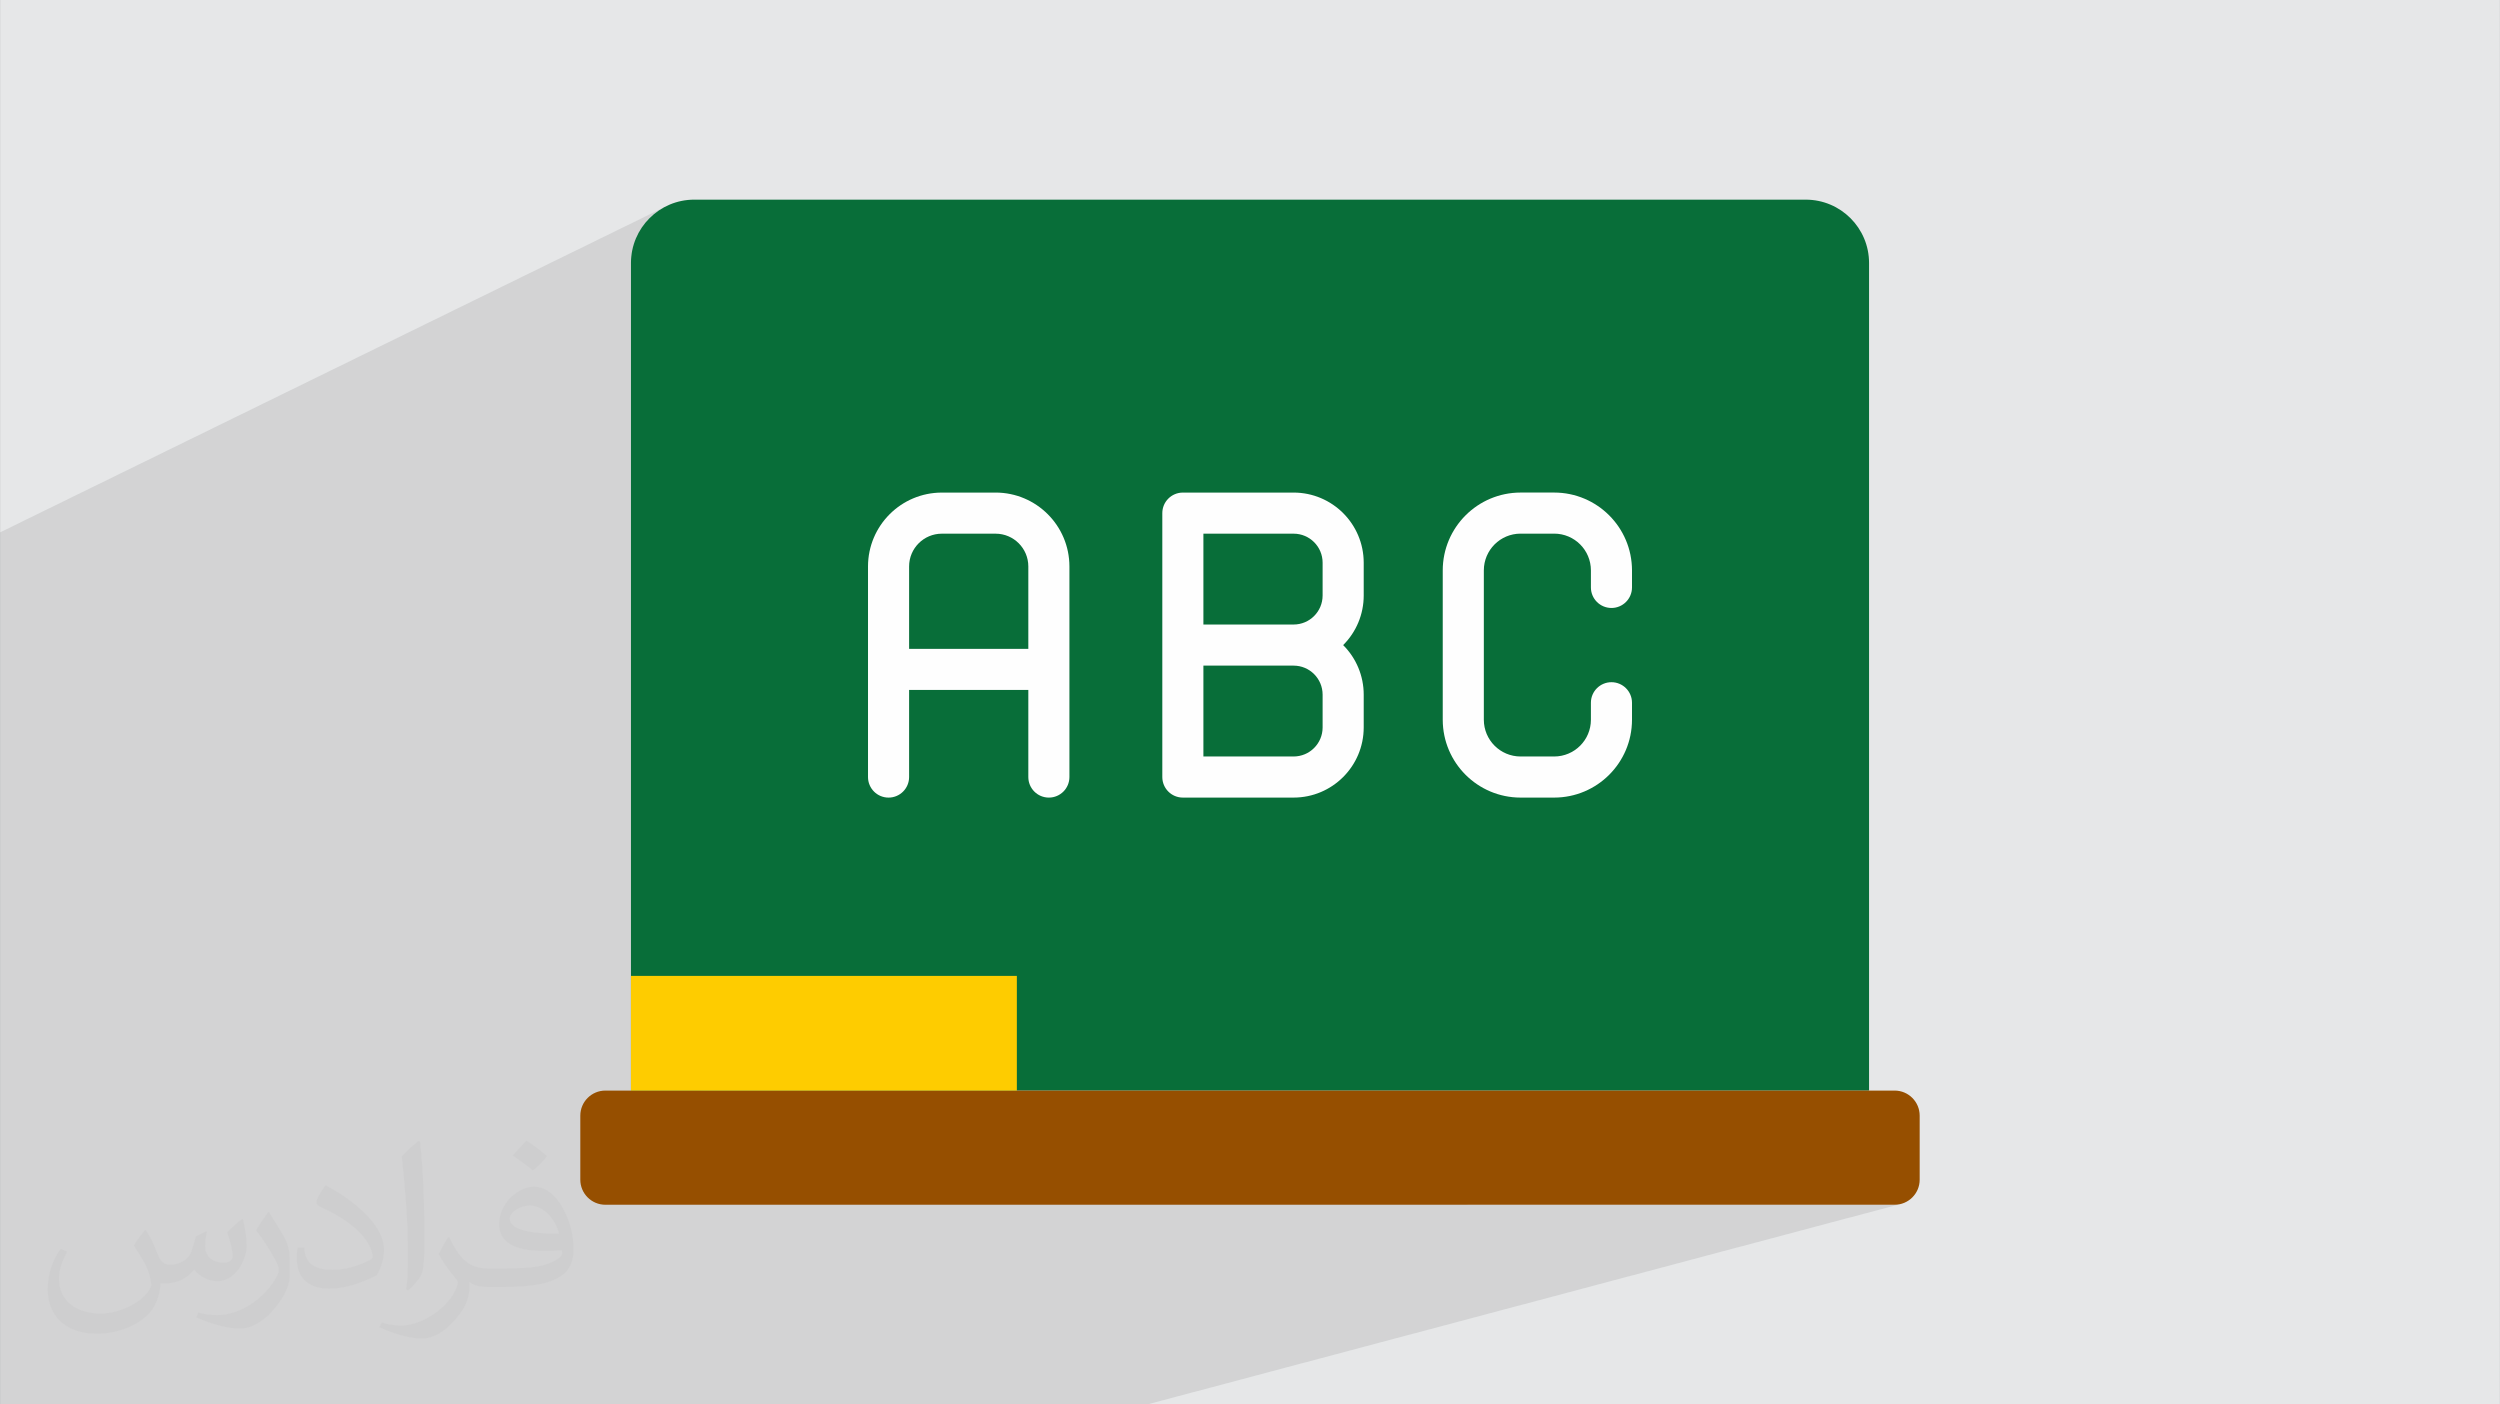
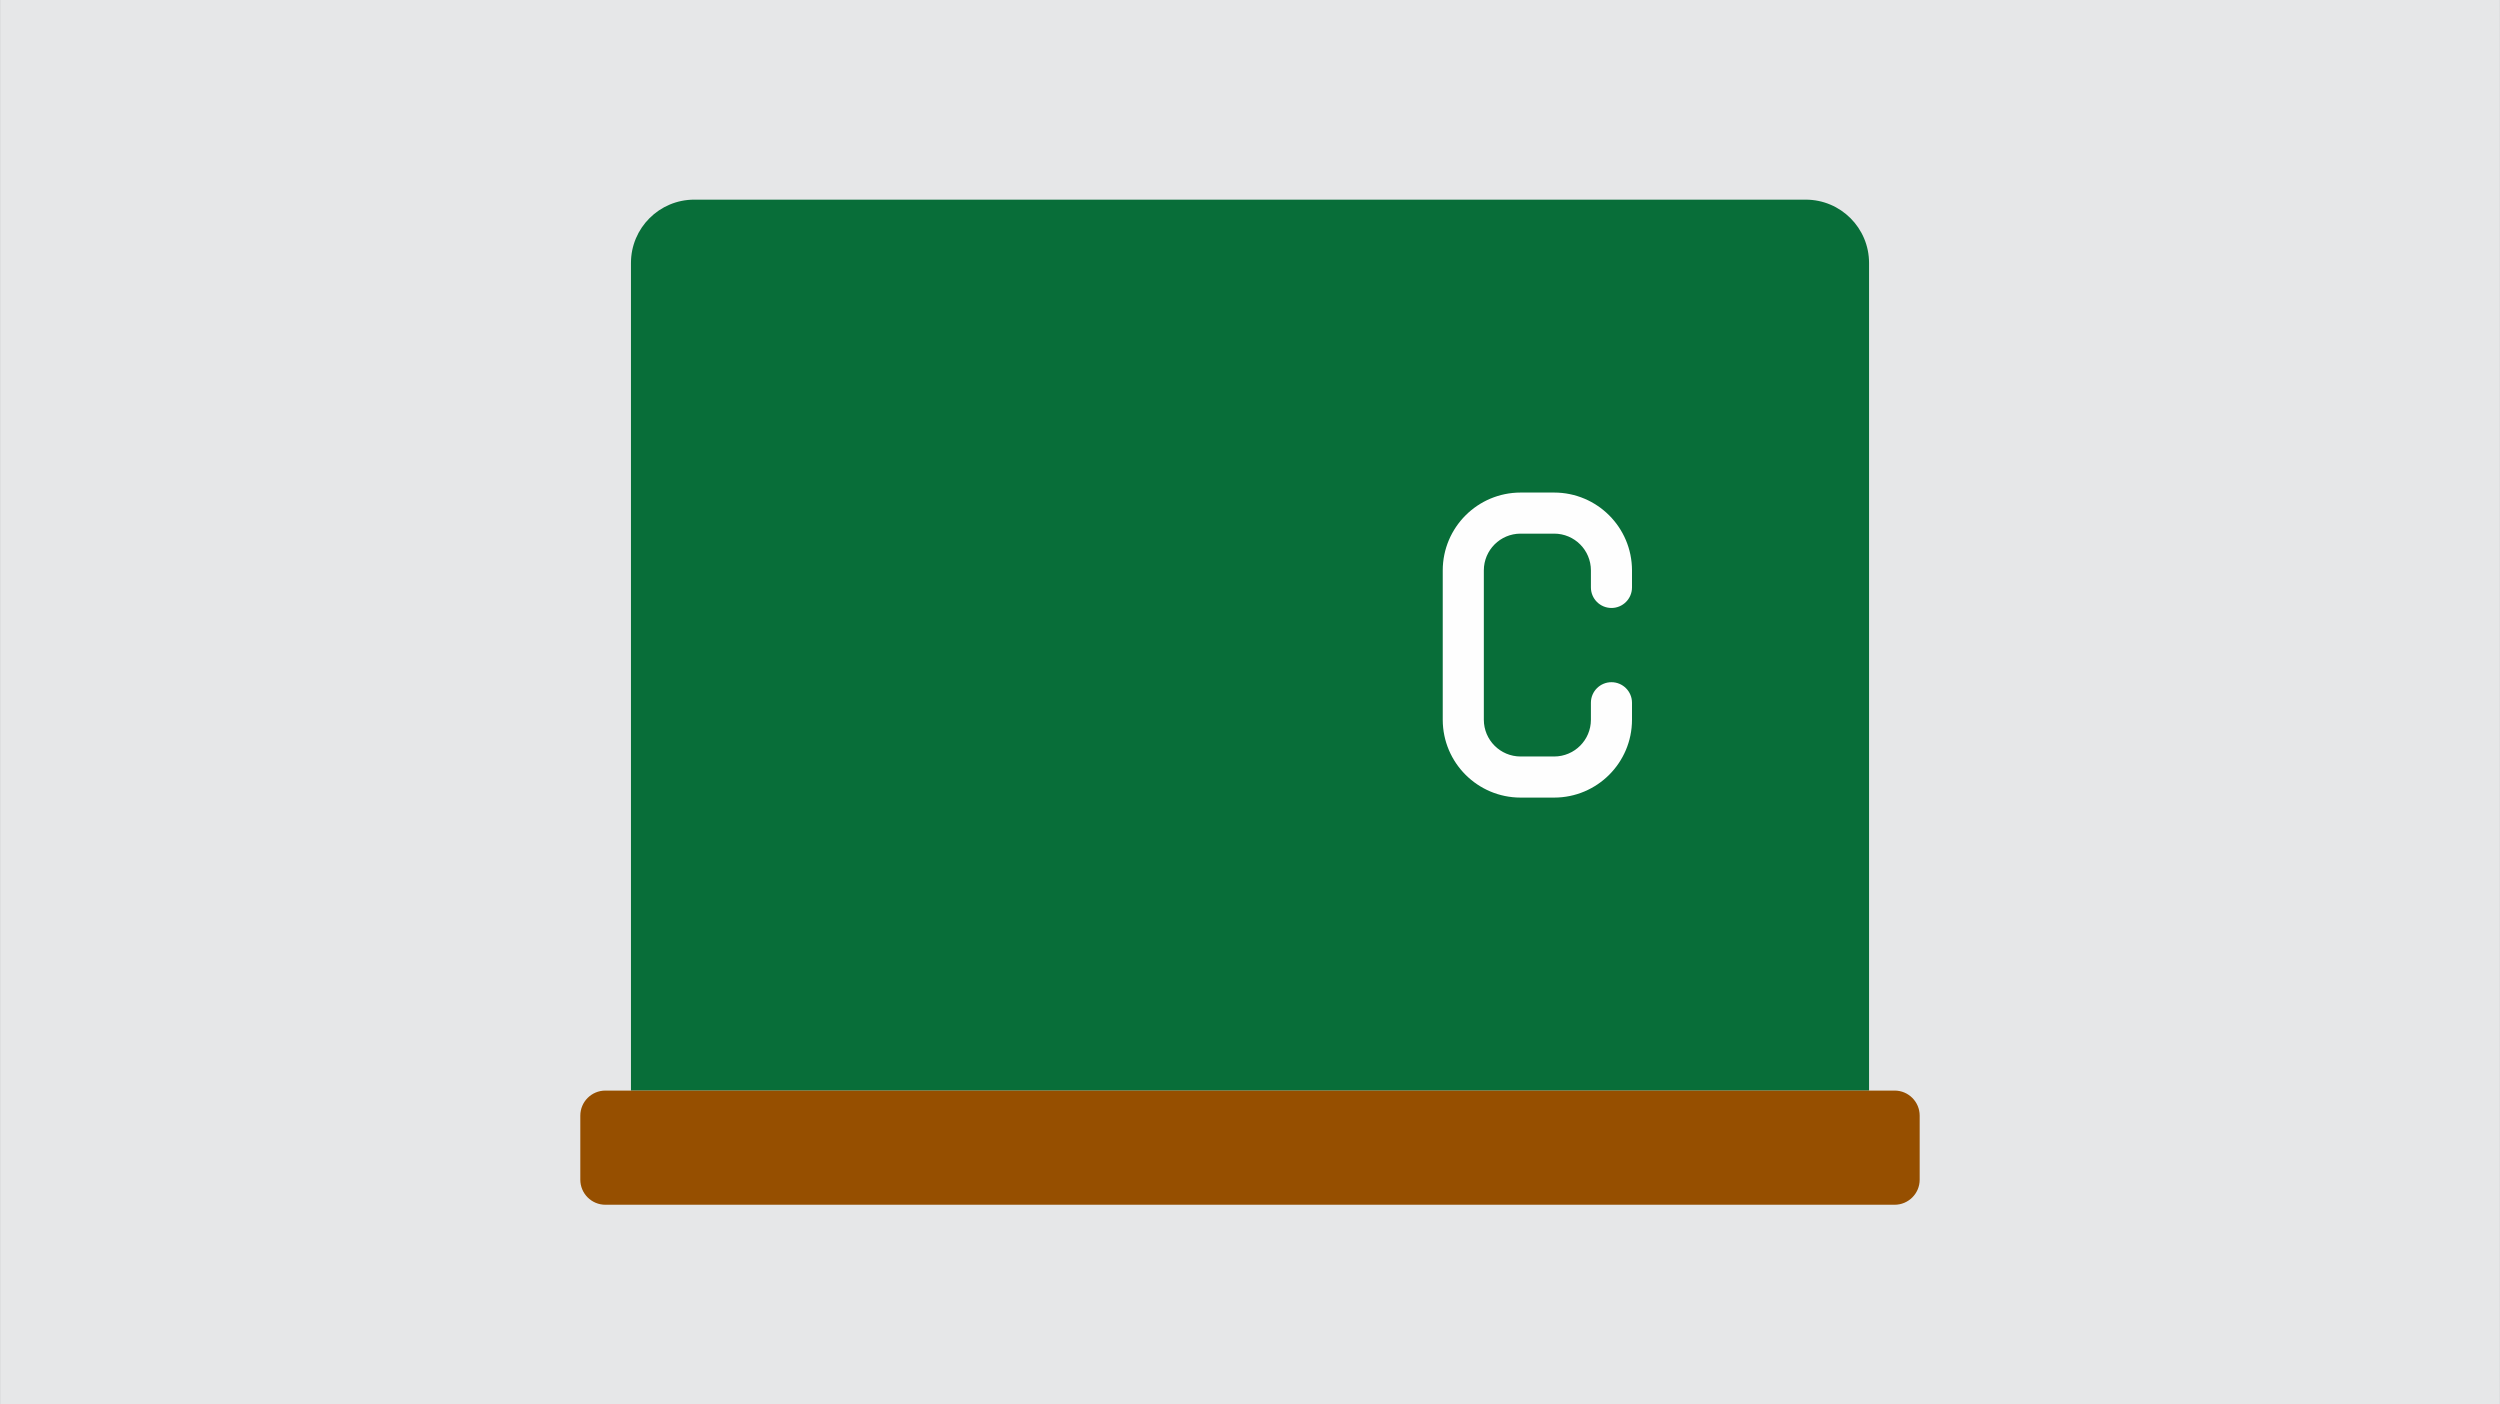
<svg xmlns="http://www.w3.org/2000/svg" xml:space="preserve" width="3.708in" height="2.083in" version="1.0" style="shape-rendering:geometricPrecision; text-rendering:geometricPrecision; image-rendering:optimizeQuality; fill-rule:evenodd; clip-rule:evenodd" viewBox="0 0 3702.73 2080.18">
  <rect x="0" y="0" width="3702.73" height="2080.18" fill="#808080" stroke="none" />
  <defs>
    <style type="text/css">
   
    .fil0 {fill:#E6E7E8}
    .fil4 {fill:#FEFEFE;fill-rule:nonzero}
    .fil6 {fill:#FECC00;fill-rule:nonzero}
    .fil3 {fill:#086E39;fill-rule:nonzero}
    .fil5 {fill:#964F00;fill-rule:nonzero}
    .fil2 {fill:#373435;fill-opacity:0.031}
    .fil1 {fill:#2B2A29;fill-opacity:0.102}
   
  </style>
  </defs>
  <g id="Layer_x0020_1">
    <path class="fil0" d="M-0 0l3702.73 0 0 2080.18 -3702.73 0 0 -2080.18z" />
-     <path class="fil1" d="M2674.51 295.71l-1125.58 463.31 2.91 2.65 7.06 7.76 6.29 8.42 5.48 9.01 4.61 9.55 0.81 2.21 163.98 -66.61 5.71 -1.78 6.13 -0.62 164.07 0 0 0 10.61 0.55 10.3 1.58 9.95 2.56 9.54 3.5 9.07 4.38 8.56 5.2 7.99 5.98 7.37 6.7 6.7 7.37 5.98 7.99 5.2 8.56 4.38 9.07 3.49 9.53 2.43 9.42 189.73 -73.35 10.58 -3.88 11.04 -2.85 11.44 -1.76 11.78 -0.61 49.83 0 11.78 0.61 11.44 1.75 11.04 2.85 10.59 3.88 10.07 4.85 9.5 5.77 8.87 6.64 8.18 7.43 7.44 8.18 6.63 8.87 5.77 9.5 4.85 10.07 3.88 10.58 2.85 11.04 1.75 11.44 0.61 11.78 0 25.27 -0.62 6.13 -1.78 5.72 -2.8 5.17 -3.72 4.5 -4.5 3.72 -5.17 2.8 -200.87 73.06 0 94.95 0.29 5.56 0.53 3.47 160.96 -56.86 315.01 -722.61 -315.01 722.61 14.03 -4.95 300.99 -717.65zm-975.15 1784.47l-572.6 0 -1066.39 0 -60.37 0 0 -4.68 0 -129.74 0 -10.24 0 -0.05 0 -13.5 0 -60.02 0 -0.04 0 -51.71 0 -26.44 0 -14.69 0 -17.06 0 -74.29 0 -18.2 0 -5.98 0 -43.57 0 -53.23 0 -6.99 0 -39.55 0 -9.8 0 -2.56 0 -3.57 0 -19.29 0 -34.18 0 -1.97 0 -45.16 0 -27.58 0 -19.98 0 -0 0 -28.24 0 -7.94 0 -521.39 983.53 -481.49 -7.73 4.7 -7.22 5.4 -6.66 6.05 -6.05 6.66 -5.4 7.22 -4.7 7.73 -3.95 8.2 -3.15 8.62 -2.31 8.99 -1.42 9.31 -0.48 9.59 0 525.39 417.91 -176.66 10.04 -3.68 10.47 -2.7 10.85 -1.66 11.17 -0.57 79.64 0 0.01 0 0 -0 11.17 0.57 10.85 1.67 10.47 2.7 10.04 3.68 9.56 4.61 9.01 5.48 8.42 6.29 4.85 4.41 1125.58 -463.31 -300.99 717.65 1.38 -0.49 5.71 -1.78 6.13 -0.62 6.13 0.62 5.71 1.78 5.17 2.8 4.5 3.72 3.72 4.5 2.8 5.17 1.78 5.72 0.62 6.13 0 25.23 -0.61 11.78 -1.75 11.44 -2.85 11.04 -3.88 10.59 -4.85 10.07 -5.77 9.5 -6.64 8.87 -7.44 8.18 -8.18 7.44 -8.87 6.64 -9.5 5.77 -10.07 4.86 -10.59 3.88 -36.08 12.21 -179.09 427.01 647.28 0 -597.06 169.04 634.93 0 7.48 -0.75 -859.06 228.56 -28.48 67.91 28.48 -67.91 -32.11 8.54 -25.88 59.36 25.88 -59.36 -223.11 59.36zm-193.48 -464.76l593.32 0 183.6 -421.15 17.32 -5.86 -179.09 427.01 -21.83 0 183.6 -421.15 -1243.98 421.1 467.22 0 -0.16 0.05zm2196.85 -1477.48l0 1922.67 0 -1922.67z" />
-     <path class="fil2" d="M215.96 1821.93c7.07,10.71 11.65,21.01 16.13,32.45 3.33,6.66 5.09,18.93 20.7,18.93 4.57,0 11.13,-1.35 16.95,-4.57 6.55,-3.44 11.54,-8.64 14.15,-16.53l6.24 -21.01 15.19 -7.49 1.04 1.04c-2.08,7.91 -2.59,15.5 -2.59,21.43 0,17.57 15.19,24.23 27.25,24.23 7.07,0 13.42,-3.44 13.42,-9.89 0,-8.32 -3.53,-22.47 -8.12,-35.16 7.07,-7.07 14.15,-14.15 22.26,-19.87l1.25 0.63c3.53,14.98 5.51,29.75 5.51,39.63 0,9.67 -4.27,20.39 -7.8,27.36 -7.28,13.73 -20.18,24.65 -35.78,24.65 -11.85,0 -25.06,-5.93 -34.12,-16.95l-0.52 0c-8.53,10.61 -21.74,20.18 -42.86,20.18l-6.55 0c-1.04,13.94 -4.05,23.81 -8.64,32.66 -12.58,24.54 -49.92,41.92 -85.08,41.92 -48.89,0 -73.43,-28.19 -73.43,-65.73 0,-23.19 7.59,-44.72 19.24,-60.01l9.56 3.95c-7.28,13.94 -12.17,27.04 -12.17,39.94 0,35.16 28.61,51.9 61.58,51.9 30.58,0 68.44,-19.45 75.31,-42.02 -2.59,-24.65 -11.85,-36.19 -26,-58.66 4.27,-7.49 9.78,-14.98 16.64,-22.98l1.25 0 0 0 0 0 -0.01 -0.04zm563.83 -132.3c10.3,6.45 20.39,14.04 30.27,22.78 -5.51,7.8 -12.38,14.88 -20.91,21.12 -9.89,-8.01 -19.76,-14.88 -29.86,-22.16 6.86,-7.7 13.63,-15.08 20.49,-21.74l0 0 0 0 0 0 0 0 0 0 0.01 0zm5.3 96.11c-16.64,0 -30.27,10.92 -30.27,19.03 0,17.38 33.28,22.78 73.12,22.56 -4.99,-20.39 -22.47,-41.61 -42.86,-41.61l0 0.01zm-37.35 92.99c21.64,0 40.57,-0.63 55.02,-4.27 16.13,-4.05 29.75,-12.17 29.75,-17.78 0,-1.46 0,-3.22 -0.52,-4.68 -9.05,0.83 -19.45,0.83 -28.5,0.83 -29.33,0 -51.79,-6.66 -60.64,-23.09 -2.19,-4.57 -3.74,-9.67 -3.74,-15.5 0,-15.92 6.86,-31.41 18.93,-42.13 10.08,-8.84 21.22,-14.35 32.55,-14.35 20.49,0 36.81,16.44 48.26,42.34 6.24,14.15 10.5,30.47 10.5,51.07 0,13.73 -3.74,25.27 -12.27,33.8 -15.92,15.4 -45.24,21.22 -90.17,21.22l-20.39 0 0 0 -5.3 0c-11.13,0 -19.14,-1.98 -25.48,-6.86l-1.04 0c0.31,2.59 0.52,5.09 0.52,7.49 0,10.08 -3.33,22.98 -10.08,33.28 -19.97,29.64 -41.61,42.53 -60.33,42.53 -18.93,0 -42.13,-7.28 -63.03,-16.75l3.74 -7.28c6.76,2.81 16.13,4.68 29.02,4.68 33.8,0 78.21,-32.45 83.72,-64.17 -1.25,-2.59 -3.53,-6.03 -6.76,-9.67 -9.89,-11.75 -16.13,-21.53 -21.95,-31.82 4.99,-9.89 9.56,-17.78 13.83,-24.96l1.77 -0.21c14.46,29.44 27.56,46.28 56.78,46.28l4.57 0 0 0 21.22 0 0 0 0 0 0 0 0 0 0 0 0.04 0zm-146.45 31.1c2.5,-13.52 2.7,-28.7 2.7,-42.86l0 -21.01c0,-39.21 -4.99,-96.2 -9.05,-133.34 7.07,-7.59 16.95,-16.53 24.75,-22.56l2.29 0.63c5.3,46.7 6.55,100.79 6.55,150.81 0,13.11 -0.52,25.9 -1.77,35.26 -0.73,11.85 -7.59,20.8 -22.26,34.53l-3.22 -1.46zm-150.71 -61.89c0.73,18.41 9.78,32.87 41.4,32.87 19.66,0 36.3,-5.09 54.71,-13.83 3.33,-1.46 5.09,-3.44 5.09,-5.09 0,-11.54 -8.84,-26.83 -23.71,-40.77 -14.46,-13.11 -33.6,-24.65 -51.48,-32.35 -6.14,-2.59 -8.12,-5.3 -8.12,-7.91 0,-5.3 7.07,-16.44 12.9,-24.44l1.98 -0.21c20.49,10.71 43.38,26.63 60.33,44.3 15.4,16.33 24.96,32.87 24.96,50.86 0,13.31 -4.05,25.79 -10.61,37.44 -22.47,11.33 -46.39,19.97 -70.1,19.97 -28.81,0 -48.47,-13.52 -48.47,-45.24 0,-3.44 0,-8.73 1.25,-15.61l9.89 0 0 0 0 0 0 0 0 0 0 0 -0.01 0zm-52.11 -52.32l17.89 28.92c6.55,10.71 12.69,22.37 12.69,40.77l0 23.5c0,19.03 -12.17,39.42 -31.82,59.6 -15.4,13.63 -29.02,19.45 -41.61,19.45 -18.72,0 -40.15,-5.82 -64.9,-16.44l2.81 -7.28c7.8,2.08 16.84,3.84 27.98,3.84 35.58,-0.21 71.97,-26.21 88.61,-57.93 1.98,-3.64 2.7,-7.07 2.7,-9.47 0,-3.64 -1.98,-7.7 -3.53,-11.33 -9.05,-17.05 -19.14,-32.66 -30.27,-47.12 5.82,-9.16 11.65,-17.99 17.99,-26.73l1.46 0.21 0 0 0 0 0 0 0 0 0 0 -0.01 0z" />
    <g id="_1819091192064">
      <path class="fil3" d="M2674.51 295.71l-1646.27 0c-51.79,0 -93.79,42 -93.79,93.8l0 1225.92 1833.85 0 0 -1225.99c-0.04,-51.77 -42.02,-93.72 -93.79,-93.72 0,0 0,0 0,0z" />
-       <path class="fil4" d="M1915.98 729.61l-164.07 0c-16.81,0 -30.43,13.63 -30.43,30.43l0 390.92c0,16.8 13.63,30.43 30.43,30.43l164.07 0c57.31,-0.07 103.74,-46.5 103.81,-103.81l0 -48.69c0,-0.02 0,-0.04 0,-0.06 0,-27.51 -10.97,-53.91 -30.45,-73.32 19.48,-19.4 30.45,-45.81 30.45,-73.32 0,-0.02 0,-0.04 0,-0.05l0 -48.7c-0.04,-57.31 -46.49,-103.78 -103.8,-103.84l-0 0zm42.94 299.27l0 48.69c-0.03,23.7 -19.24,42.91 -42.94,42.94l-133.64 0 0 -134.58 133.64 0c23.7,0.02 42.91,19.23 42.94,42.94zm-176.58 -103.81l0 -134.59 133.64 0c23.7,0.03 42.91,19.23 42.94,42.94l0 48.69c-0.03,23.7 -19.24,42.92 -42.94,42.94l-133.64 0.02z" />
      <path class="fil4" d="M2386.75 900.53c16.81,0 30.43,-13.63 30.43,-30.44l0 -25.27c-0.06,-63.63 -51.62,-115.2 -115.25,-115.25l-49.83 0c-63.62,0.07 -115.18,51.63 -115.25,115.25l0 221.32c0.07,63.62 51.63,115.18 115.25,115.25l49.83 0c63.63,-0.06 115.2,-51.63 115.25,-115.25l0 -25.23c0,-16.81 -13.63,-30.44 -30.43,-30.44 -16.81,0 -30.44,13.63 -30.44,30.43l0 25.23c-0.02,30.02 -24.36,54.35 -54.38,54.38l-49.83 0c-30.02,-0.03 -54.35,-24.37 -54.38,-54.39l0 -221.32c0.03,-30.02 24.36,-54.35 54.38,-54.38l49.83 0c30.02,0.03 54.36,24.36 54.39,54.38l0 25.27c-0,16.81 13.63,30.44 30.43,30.44z" />
-       <path class="fil4" d="M1474.55 729.61l-79.65 0c-60.35,0.05 -109.29,48.99 -109.34,109.34l0 312.02c0,16.8 13.63,30.43 30.44,30.43 16.81,0 30.43,-13.63 30.43,-30.44l0 -128.99 176.59 0 0 128.99c0,16.8 13.63,30.43 30.44,30.43 16.81,0 30.43,-13.63 30.43,-30.44l0 -312.02c-0.06,-60.35 -48.99,-109.28 -109.34,-109.34l0 0zm-128.12 231.5l0 -122.16c0.02,-26.75 21.72,-48.45 48.47,-48.47l79.65 0c26.75,0.02 48.45,21.72 48.47,48.47l0 122.16 -176.59 0z" />
      <path class="fil5" d="M896.56 1615.35l1909.6 0c20.5,0 37.13,16.63 37.13,37.13l0 94.86c0,20.5 -16.63,37.13 -37.13,37.13l-1909.6 0c-20.5,0 -37.13,-16.63 -37.13,-37.13l0 -94.85c0,-20.5 16.63,-37.13 37.13,-37.13z" />
-       <path class="fil6" d="M934.44 1445.49l571.59 0 0 169.88 -571.59 0 0 -169.88z" />
    </g>
  </g>
</svg>